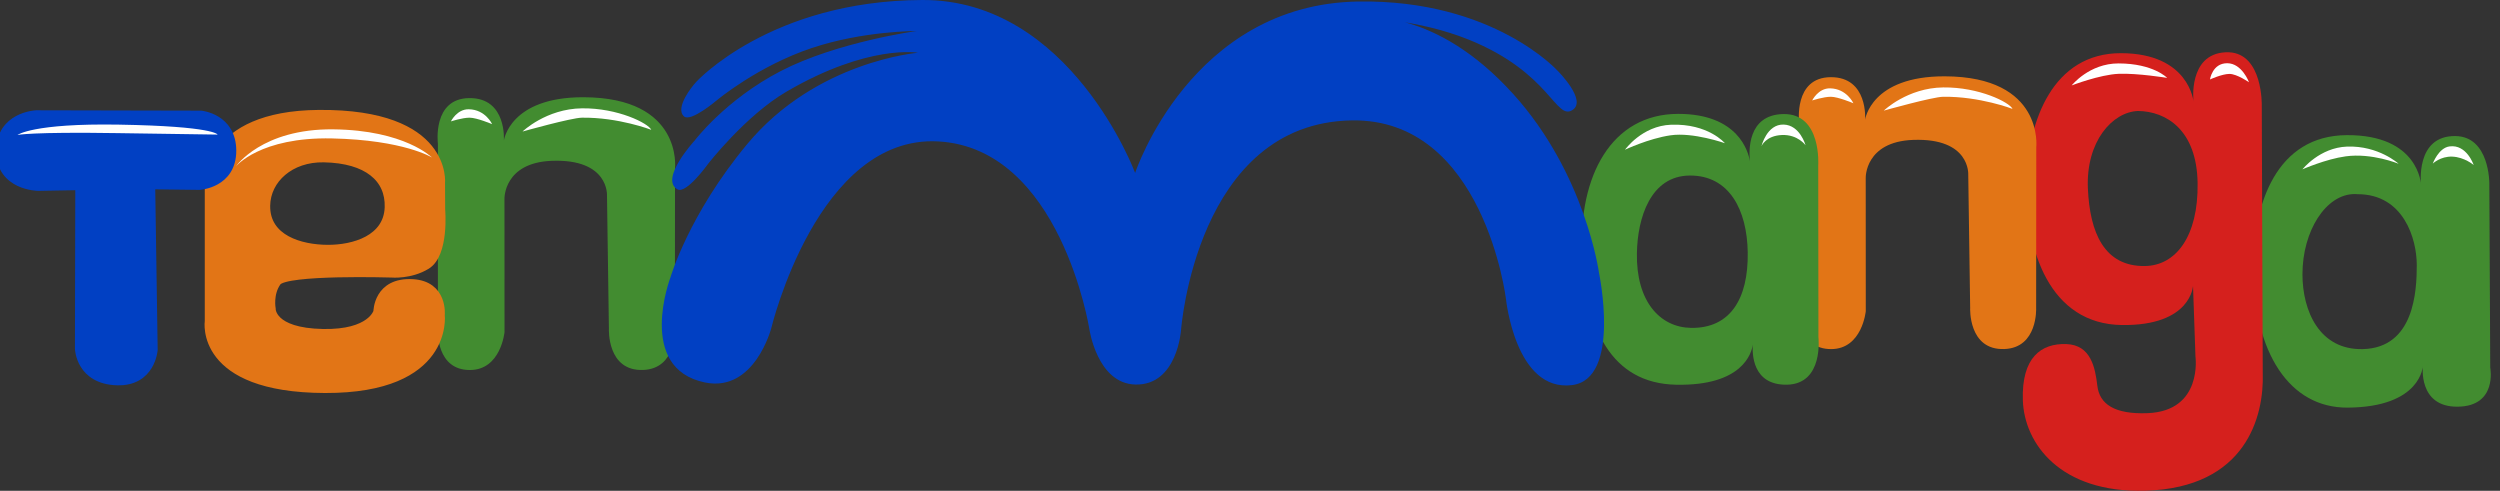
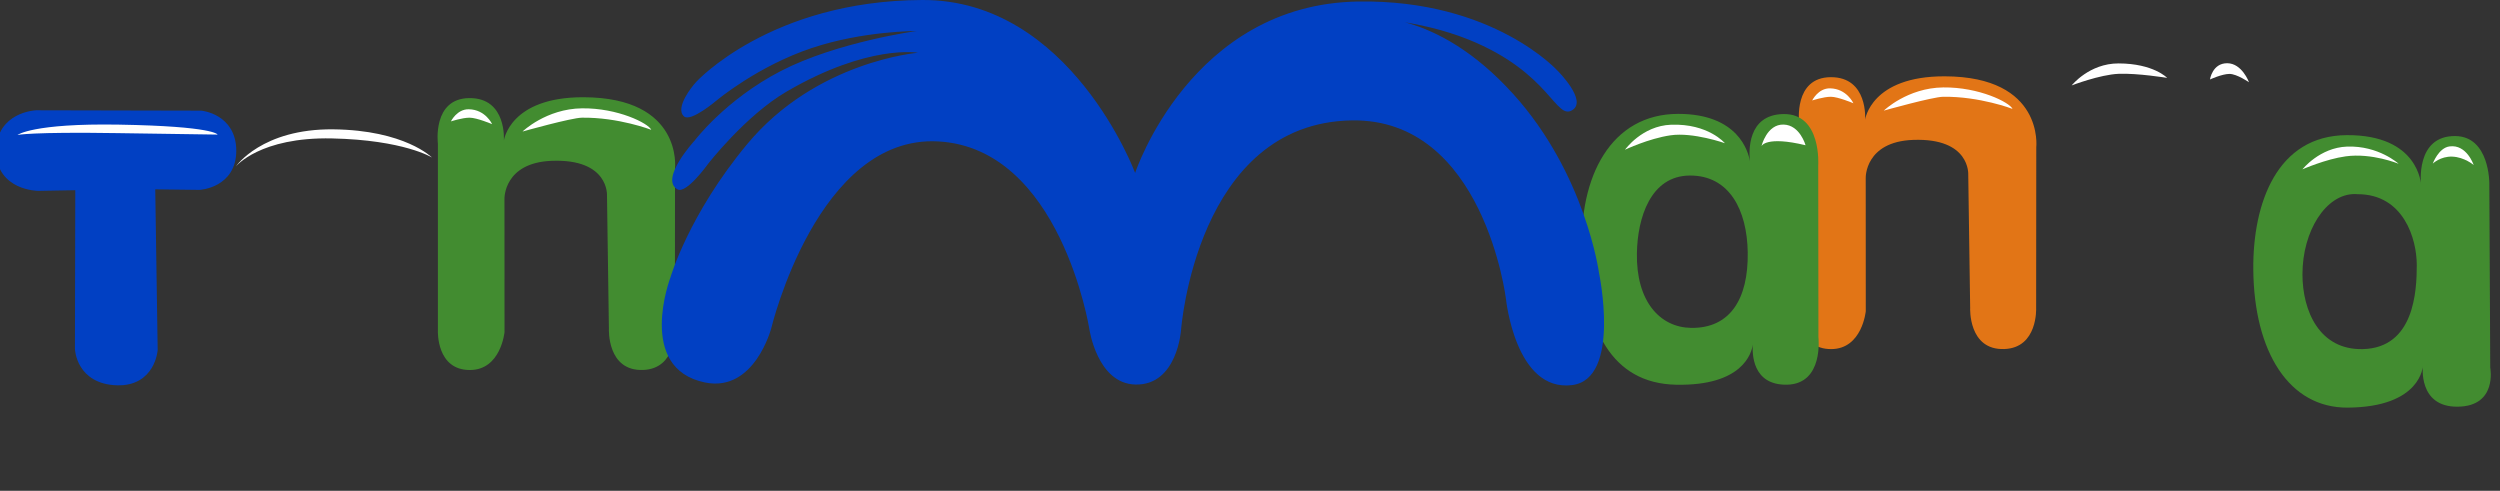
<svg xmlns="http://www.w3.org/2000/svg" width="163px" height="32px" viewBox="0 0 163 32" version="1.1">
  <rect x="0" y="0" width="163" height="32" fill="#333333" stroke="none" />
  <title>LOGO/32</title>
  <g id="LOGO/32" stroke="none" stroke-width="1" fill="none" fill-rule="evenodd">
    <g id="编组-2">
      <path d="M153.004,8.811 C148.452,8.839 146.873,13.26 146.915,17.588 C146.966,22.947 149.247,26.601 153.064,26.577 C157.881,26.546 157.972,23.853 157.972,23.853 C157.972,23.853 157.639,26.547 160.244,26.516 C162.849,26.486 162.364,23.974 162.364,23.974 L162.304,11.959 C162.304,11.959 162.334,8.901 160.093,8.871 C157.457,8.835 157.851,12.049 157.851,12.049 C157.851,12.049 157.73,8.781 153.004,8.811 Z M153.535,12.652 C153.595,12.653 153.657,12.656 153.718,12.661 C156.717,12.661 157.574,15.571 157.574,17.283 C157.574,18.995 157.403,22.676 154.061,22.762 C151.233,22.834 150.12,20.28 150.12,17.883 C150.12,15.062 151.647,12.645 153.535,12.652 L153.535,12.652 Z" id="path4813" fill="#428C30" />
      <path d="M150.119,11.041 C150.119,11.041 151.638,10.372 152.936,10.194 C154.654,9.958 156.39,10.678 156.39,10.678 C156.39,10.678 155.088,9.484 153.027,9.558 C151.24,9.623 150.119,11.041 150.119,11.041 Z" id="path4817" fill="#FFFFFF" />
      <path d="M158.617,10.666 C158.617,10.666 158.987,9.643 159.708,9.546 C160.828,9.394 161.283,10.756 161.283,10.756 C161.283,10.756 160.677,10.242 159.889,10.212 C159.123,10.182 158.617,10.666 158.617,10.666 Z" id="path4819" fill="#FFFFFF" />
-       <path d="M145.328,3.408 C145.256,3.405 145.182,3.405 145.105,3.409 C142.651,3.53 143.015,6.617 143.015,6.617 C143.015,6.617 142.729,3.473 138.284,3.467 C133.853,3.462 132.22,7.87 132.129,11.835 C132.026,16.314 133.642,21.134 138.354,21.192 C142.874,21.248 142.985,18.633 142.985,18.633 L143.144,23.245 C143.144,23.245 143.634,26.794 140.026,26.938 C137.85,27.025 136.888,26.334 136.748,25.162 C136.608,23.989 136.338,22.485 134.717,22.433 C133.096,22.38 131.797,23.289 131.89,26.104 C131.983,28.919 134.326,32.152 139.873,31.994 C146.467,31.807 147.621,27.112 147.531,24.351 L147.468,6.889 C147.468,6.889 147.554,3.509 145.328,3.408 L145.328,3.408 Z M139.399,7.236 C141.229,7.257 143.235,8.461 143.284,11.942 C143.334,15.431 141.856,17.315 139.854,17.345 C137.188,17.385 136.255,15.16 136.13,12.286 C135.996,9.218 137.733,7.296 139.399,7.236 L139.399,7.236 Z" id="path4842" fill="#D5201D" />
      <path d="M138.133,4.813 C139.361,4.762 141.298,5.078 141.298,5.078 C141.298,5.078 140.41,4.141 138.131,4.135 C136.217,4.13 135.073,5.57 135.073,5.57 C135.073,5.57 136.904,4.865 138.133,4.813 L138.133,4.813 Z" id="path4846" fill="#FFFFFF" />
      <path d="M144.09,5.182 C144.09,5.182 144.241,4.122 145.211,4.122 C146.18,4.122 146.635,5.363 146.635,5.363 C146.635,5.363 145.847,4.819 145.362,4.819 C144.878,4.819 144.09,5.182 144.09,5.182 Z" id="path4848" fill="#FFFFFF" />
      <path d="M117.305,8.002 C117.305,8.002 116.925,5.052 119.356,5.032 C121.819,5.012 121.606,7.803 121.606,7.803 C121.606,7.803 121.978,4.963 126.799,4.976 C133.284,4.994 132.765,9.602 132.765,9.602 L132.756,20.09 C132.756,20.09 132.876,22.675 130.688,22.757 C128.317,22.846 128.455,20.068 128.455,20.068 L128.33,11.382 C128.33,11.382 128.476,8.984 124.738,9.121 C121.59,9.236 121.645,11.589 121.645,11.589 L121.649,20.289 C121.649,20.289 121.415,22.748 119.404,22.761 C117.201,22.776 117.305,20.216 117.305,20.216 L117.305,8.002 Z" id="path4795" fill="#E27516" />
      <path d="M122.823,7.213 C122.823,7.213 124.359,5.727 126.7,5.7 C129.036,5.673 131.026,6.674 131.217,7.1 C131.217,7.1 129.084,6.279 126.695,6.309 C126.003,6.318 122.823,7.213 122.823,7.213 Z" id="path4797" fill="#FFFFFF" />
      <path d="M118.154,6.551 C118.154,6.551 118.543,5.745 119.323,5.76 C120.412,5.782 120.841,6.733 120.841,6.733 C120.841,6.733 119.846,6.309 119.37,6.309 C118.894,6.309 118.154,6.551 118.154,6.551 L118.154,6.551 Z" id="path4799" fill="#FFFFFF" />
      <path d="M28.551,9.366 C28.551,9.366 28.171,6.416 30.602,6.396 C33.065,6.376 32.852,9.167 32.852,9.167 C32.852,9.167 33.224,6.327 38.045,6.34 C44.53,6.357 44.011,10.965 44.011,10.965 L44.002,21.454 C44.002,21.454 44.122,24.038 41.934,24.121 C39.563,24.21 39.701,21.432 39.701,21.432 L39.576,12.745 C39.576,12.745 39.722,10.348 35.984,10.485 C32.836,10.6 32.891,12.953 32.891,12.953 L32.895,21.653 C32.895,21.653 32.661,24.112 30.65,24.125 C28.447,24.139 28.551,21.579 28.551,21.579 L28.551,9.366 Z" id="path4795-2" fill="#428C30" />
      <path d="M34.069,8.576 C34.069,8.576 35.605,7.091 37.946,7.063 C40.282,7.036 42.272,8.038 42.463,8.464 C42.463,8.464 40.33,7.642 37.941,7.673 C37.249,7.681 34.069,8.576 34.069,8.576 Z" id="path4797-3" fill="#FFFFFF" />
      <path d="M29.4,7.915 C29.4,7.915 29.789,7.108 30.569,7.124 C31.658,7.145 32.087,8.096 32.087,8.096 C32.087,8.096 31.092,7.673 30.616,7.673 C30.14,7.673 29.4,7.915 29.4,7.915 L29.4,7.915 Z" id="path4799-4" fill="#FFFFFF" />
      <path d="M109.423,7.425 C105.025,7.425 102.939,11.532 103.147,16.46 C103.355,21.388 105.038,24.999 109.282,25.084 C113.614,25.171 114.204,23.025 114.284,22.47 C114.291,22.39 114.297,22.34 114.297,22.34 C114.297,22.34 114.296,22.389 114.284,22.47 C114.243,23.015 114.228,25.115 116.499,25.082 C118.922,25.045 118.561,21.979 118.561,21.979 L118.549,10.782 C118.549,10.782 118.783,7.398 116.286,7.436 C113.902,7.472 114.026,9.896 114.099,10.527 C114.115,10.622 114.12,10.68 114.12,10.68 C114.12,10.68 114.11,10.622 114.099,10.527 C113.993,9.889 113.332,7.425 109.423,7.425 L109.423,7.425 Z M110.179,11.445 C112.758,11.432 113.909,13.696 113.952,16.448 C114.001,19.506 112.792,21.42 110.254,21.378 C108.236,21.345 106.669,19.66 106.726,16.505 C106.767,14.213 107.605,11.458 110.179,11.445 Z" id="path4745" fill="#428C30" />
      <path d="M105.949,9.763 C105.949,9.763 107.054,8.2 108.958,8.132 C111.381,8.046 112.464,9.337 112.464,9.337 C112.464,9.337 110.387,8.604 108.911,8.823 C107.477,9.035 105.949,9.763 105.949,9.763 Z" id="path4749" fill="#FFFFFF" />
-       <path d="M116.292,8.122 C117.359,8.151 117.722,9.47 117.722,9.47 C117.722,9.47 117.222,8.762 116.184,8.803 C115.132,8.844 114.85,9.525 114.85,9.525 C114.85,9.525 115.193,8.091 116.292,8.122 L116.292,8.122 Z" id="path4751" fill="#FFFFFF" />
+       <path d="M116.292,8.122 C117.359,8.151 117.722,9.47 117.722,9.47 C115.132,8.844 114.85,9.525 114.85,9.525 C114.85,9.525 115.193,8.091 116.292,8.122 L116.292,8.122 Z" id="path4751" fill="#FFFFFF" />
      <path d="M74.011,11.276 C74.011,11.276 77.643,0.258 88.575,0.098 C97.392,-0.032 101.581,4.638 101.581,4.638 C101.581,4.638 103.481,6.539 102.538,7.165 C101.427,7.902 101.112,4.743 95.756,2.582 C92.467,1.255 88.934,1.169 88.934,1.169 C88.934,1.169 93.562,0.483 98.669,6.137 C103.383,11.356 104.254,17.786 104.254,17.786 C104.254,17.786 105.714,24.706 102.499,25.108 C98.808,25.569 98.19,19.499 98.19,19.499 C98.19,19.499 96.754,7.711 88.136,7.85 C77.994,8.013 77.005,21.512 77.005,21.512 C77.005,21.512 76.765,25.129 74.035,25.072 C71.526,25.019 71.021,21.427 71.021,21.427 C71.021,21.427 69.142,9.655 61.167,9.22 C53.303,8.792 50.291,21.384 50.291,21.384 C50.291,21.384 49.199,25.6 45.967,24.938 C41.455,24.015 43.714,18.084 43.714,18.084 C43.714,18.084 44.896,13.99 48.72,9.392 C53.221,3.978 59.85,3.44 59.85,3.44 C59.85,3.44 56.625,2.857 51.282,5.974 C48.609,7.533 46.156,10.698 46.156,10.698 C46.156,10.698 44.747,12.673 44.166,12.344 C42.984,11.674 45.282,9.175 45.282,9.175 C45.282,9.175 47.293,6.503 50.907,4.632 C54.576,2.733 59.762,2.021 59.762,2.021 C59.762,2.021 56.284,2.009 52.94,3.127 C49.372,4.319 46.71,6.56 46.71,6.56 C46.71,6.56 45.029,7.987 44.593,7.586 C43.968,7.011 45.231,5.527 45.231,5.527 L45.398,5.334 C45.398,5.334 50.236,0.043 60.129,0 C69.8,-0.041 74.011,11.276 74.011,11.276 L74.011,11.276 Z" id="path4704" fill="#0140C3" fill-rule="nonzero" />
-       <path d="M20.784,7.417 C13.425,7.476 13.601,12.043 13.601,12.043 L13.601,20.936 C13.601,20.936 12.92,25.349 21.192,25.374 C29.341,25.398 28.749,20.544 28.749,20.544 C28.749,20.544 28.953,18.571 26.911,18.452 C24.6,18.318 24.595,20.322 24.595,20.322 C24.595,20.322 24.219,21.761 21.056,21.701 C17.649,21.635 17.724,20.134 17.724,20.134 C17.724,20.134 17.537,19.142 18.085,18.388 C18.634,17.633 25.525,17.846 25.525,17.846 C25.525,17.846 26.755,17.961 27.821,17.308 C29.038,16.563 28.775,13.666 28.775,13.666 L28.766,11.957 C28.766,11.957 29.277,7.349 20.784,7.417 L20.784,7.417 Z M21.117,10.334 C23.95,10.387 25.392,11.642 25.332,13.512 C25.267,15.573 23.085,16.224 21.348,16.213 C19.612,16.203 17.334,15.58 17.366,13.408 C17.39,11.709 18.926,10.292 21.117,10.334 Z" id="path4180" stroke="#E27516" stroke-width="0.5" fill="#E27516" />
      <path d="M15.383,10.848 C15.383,10.848 17.068,8.382 21.732,8.433 C26.395,8.484 28.165,10.27 28.165,10.27 C28.165,10.27 26.344,9.127 21.647,9.025 C16.949,8.923 15.383,10.848 15.383,10.848 L15.383,10.848 Z" id="path4265" fill="#FFFFFF" />
      <path d="M0,9.852 C0,12.172 2.492,12.195 2.492,12.195 L5.16,12.147 L5.136,22.743 C5.136,22.743 5.205,24.803 7.643,24.872 C9.884,24.936 10.03,22.807 10.03,22.807 L9.869,12.091 L12.999,12.13 C12.999,12.13 15.162,12.016 15.155,9.818 C15.147,7.649 13.104,7.465 13.104,7.465 L2.348,7.441 C2.348,7.441 -0.001,7.545 0,9.852 L0,9.852 Z" id="path4176" stroke="#0140C3" stroke-width="0.5" fill="#0140C3" />
      <path d="M1.14,8.799 C1.14,8.799 2.127,8.03 7.759,8.126 C13.993,8.232 14.186,8.775 14.186,8.775 C14.186,8.775 13.199,8.764 7.615,8.679 C2.031,8.593 1.14,8.799 1.14,8.799 Z" id="path4211" fill="#FFFFFF" />
    </g>
  </g>
</svg>